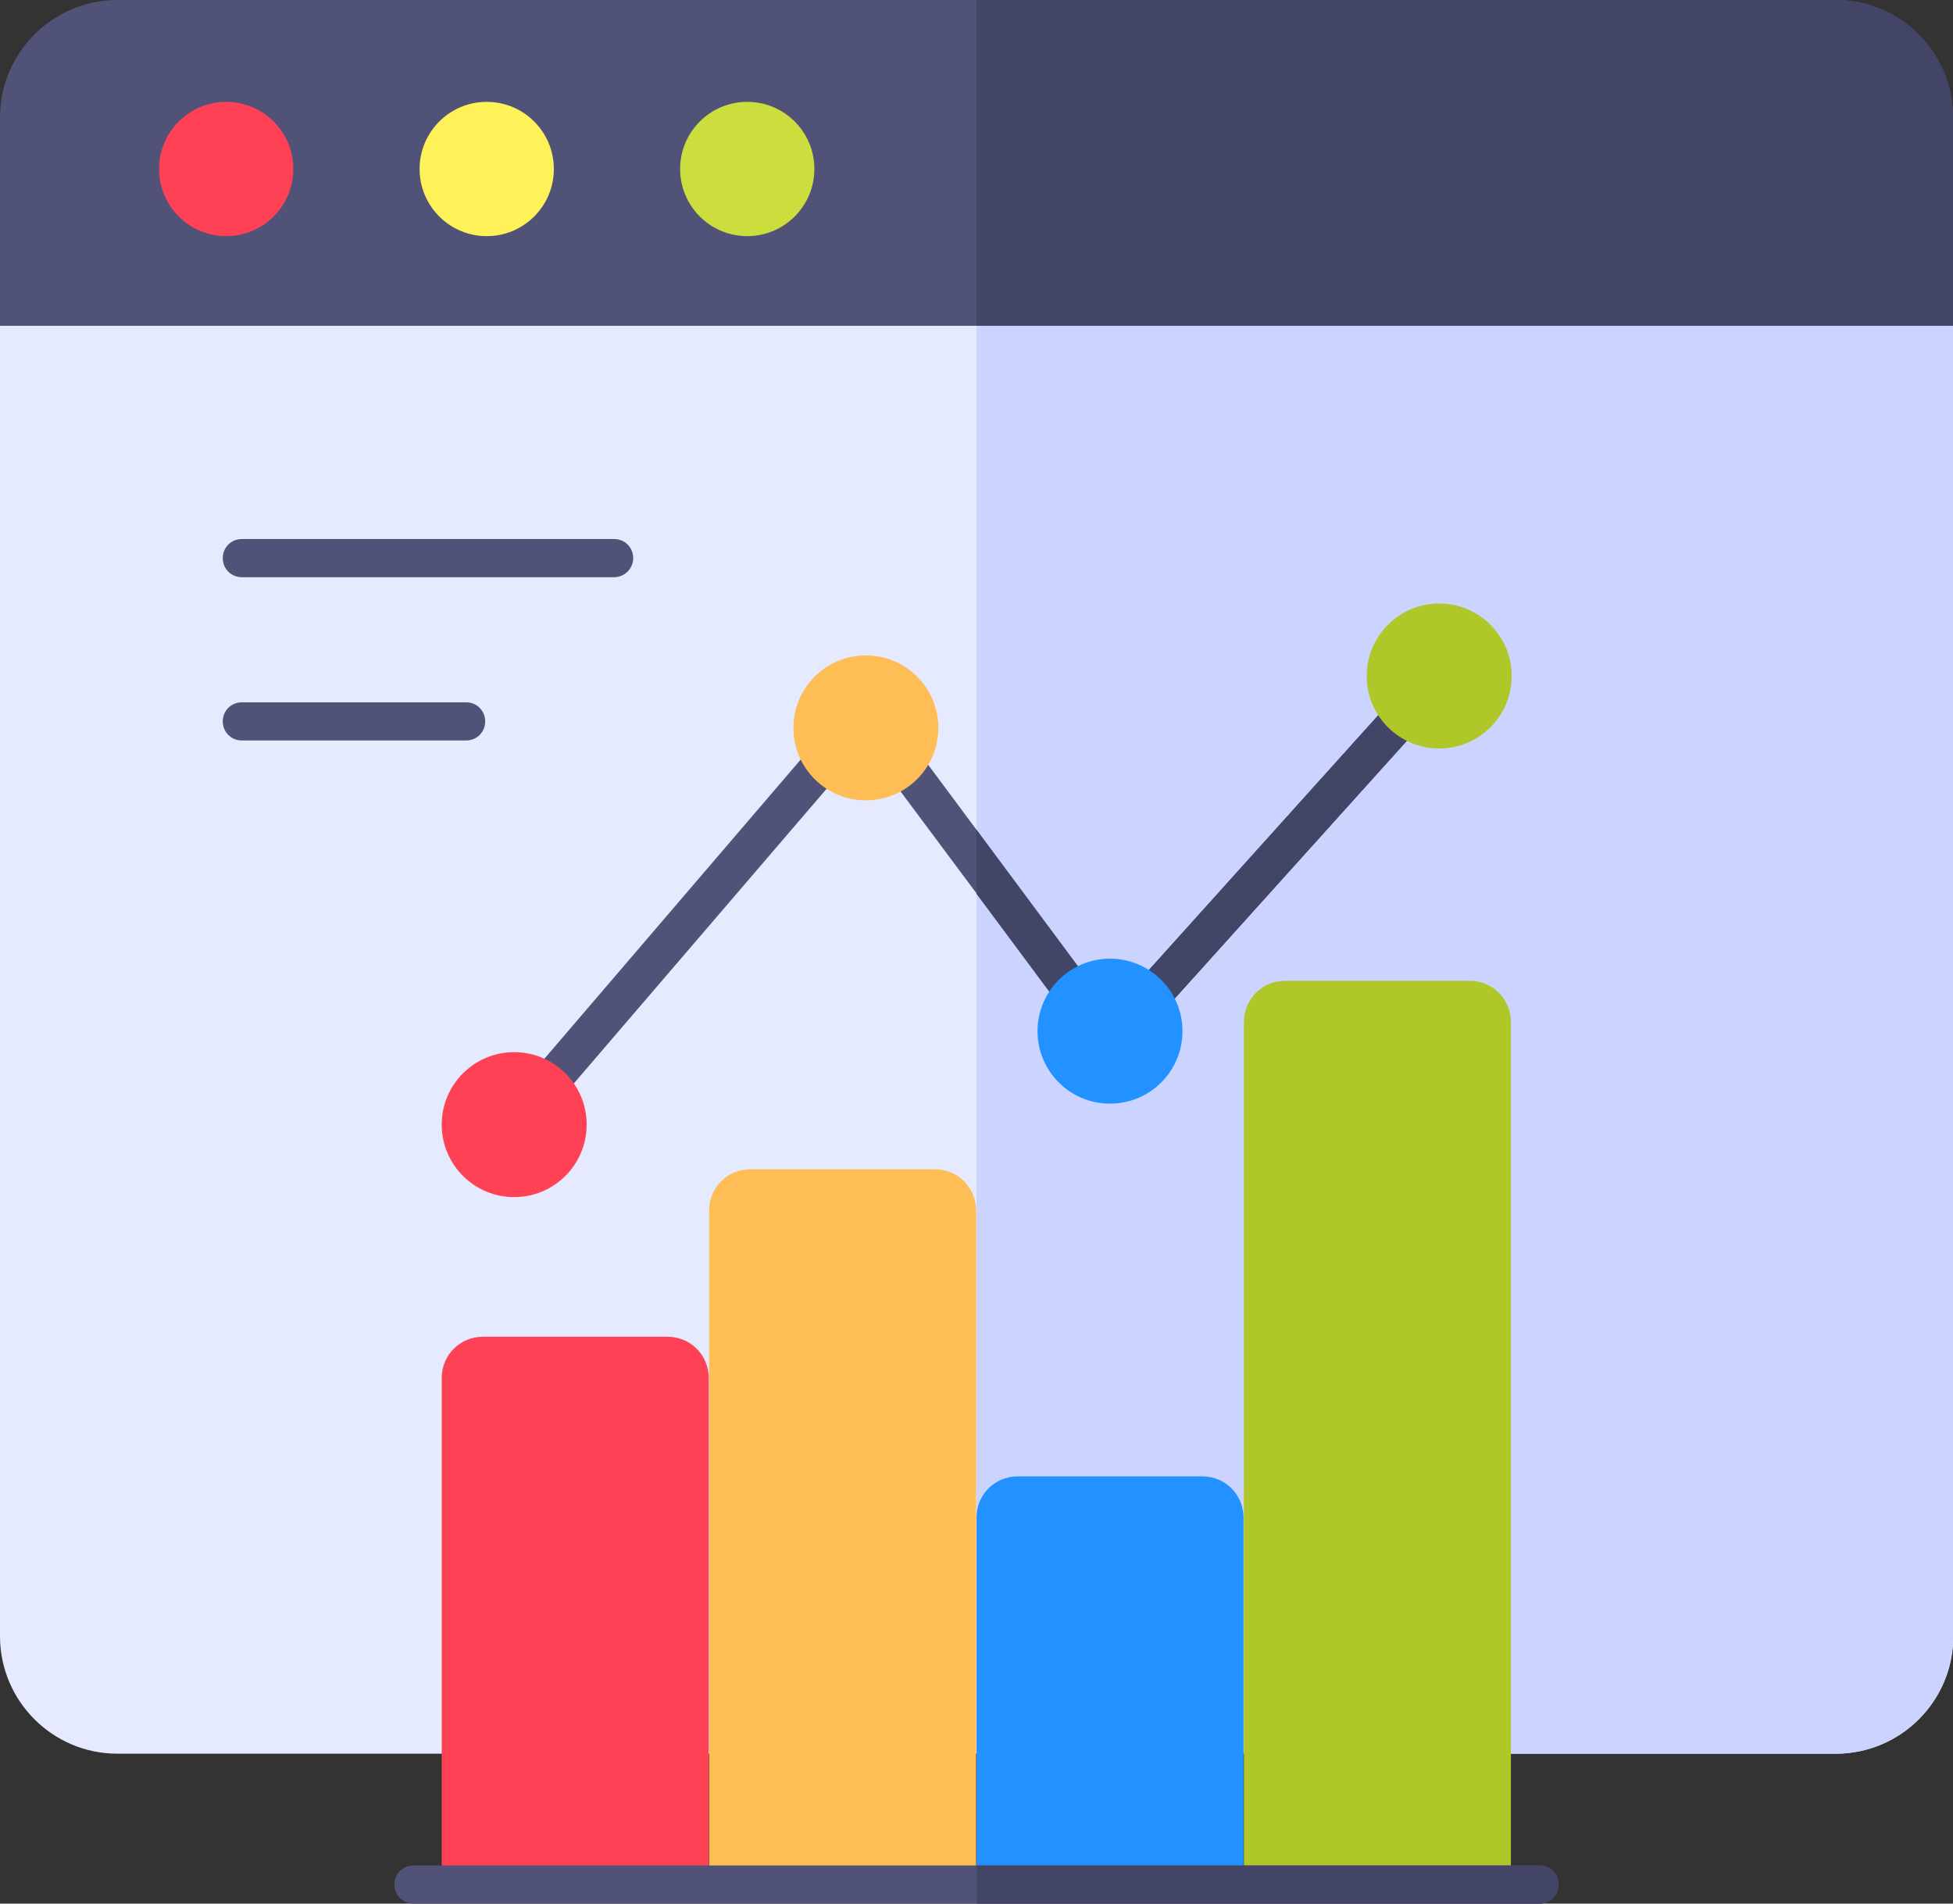
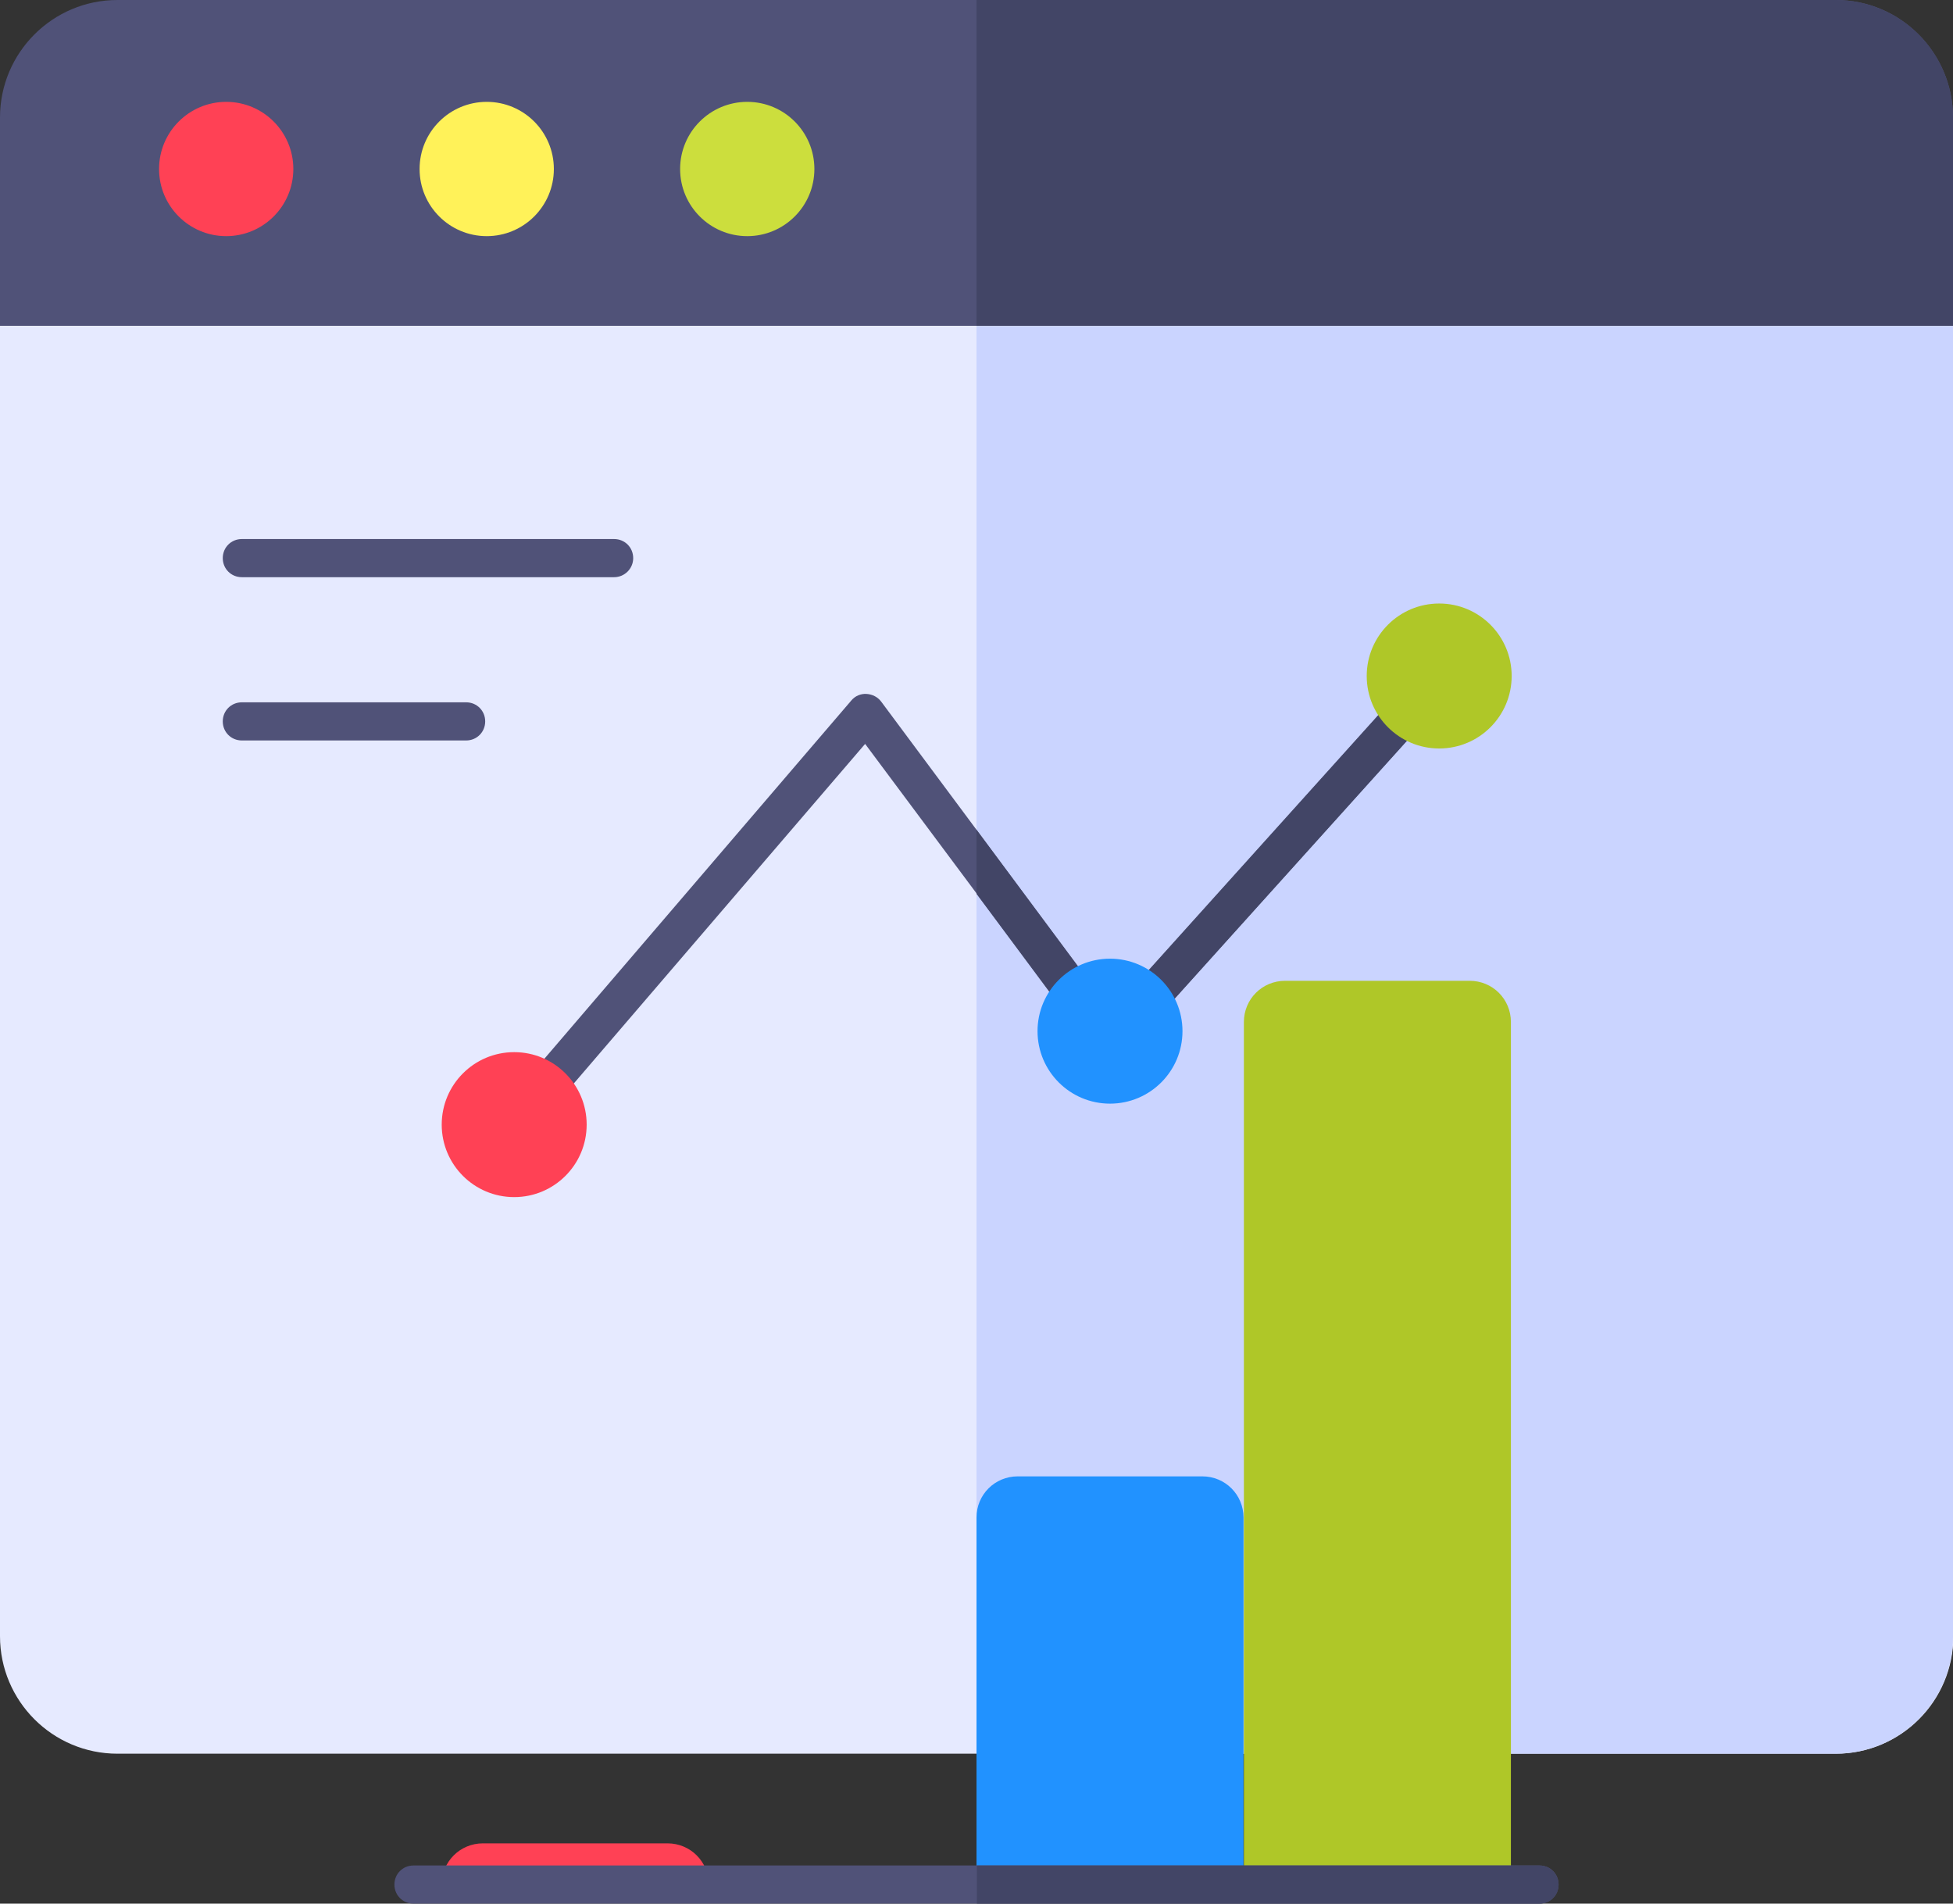
<svg xmlns="http://www.w3.org/2000/svg" id="Layer_1" enable-background="new 0 0 512 499" viewBox="0 0 512 499">
  <rect x="0" y="0" width="512" height="499" fill="#333333" stroke="none" />
  <g>
    <g>
      <g>
        <path d="m512 30.8v54.6h-512v-54.6c0-17 13.8-30.8 30.8-30.8h450.5c16.9 0 30.7 13.8 30.7 30.8z" fill="#505278" />
        <path d="m481.2 0h-225.2v85.4h256v-54.6c0-17-13.8-30.8-30.8-30.8z" fill="#424566" />
      </g>
      <g>
        <path d="m0 85.4v343.5c0 17 13.8 30.8 30.8 30.8h450.5c17 0 30.8-13.8 30.8-30.8v-343.5z" fill="#e6eaff" />
        <path d="m256 85.4v374.3h225.2c17 0 30.8-13.8 30.8-30.8v-343.5z" fill="#cad4ff" />
      </g>
      <g>
        <circle cx="59.3" cy="44.3" fill="#ff4155" r="17.6" />
        <circle cx="127.6" cy="44.3" fill="#fff259" r="17.6" />
        <circle cx="195.9" cy="44.3" fill="#ccde3d" r="17.6" />
      </g>
    </g>
    <g>
      <path d="m161 151.3h-97.6c-2.8 0-5-2.2-5-5s2.2-5 5-5h97.6c2.8 0 5 2.2 5 5s-2.3 5-5 5zm-33.8 37.8c0-2.8-2.2-5-5-5h-58.8c-2.8 0-5 2.2-5 5s2.2 5 5 5h58.8c2.8 0 5-2.2 5-5z" fill="#505278" />
      <g>
        <g>
          <path d="m134.8 299.5c-1.2 0-2.3-.4-3.3-1.2-2.1-1.8-2.3-5-.5-7.1l92.2-107.6c1-1.2 2.5-1.8 4-1.7s2.9.8 3.8 2l60.4 81.2 82.2-91.3c1.8-2.1 5-2.2 7.1-.4s2.2 5 .4 7.1l-86.3 95.8c-1 1.1-2.5 1.7-3.9 1.6-1.5-.1-2.9-.8-3.8-2l-60.3-80.9-88.2 102.8c-1 1.1-2.4 1.7-3.8 1.7z" fill="#505278" />
          <path d="m380.7 173.5c-2.1-1.9-5.2-1.7-7.1.4l-82.2 91.3-35.4-47.7v16.8l31 41.7c.9 1.2 2.3 1.9 3.8 2s3-.5 4-1.6l86.3-95.8c1.8-2.1 1.6-5.2-.4-7.1z" fill="#424566" />
        </g>
        <circle cx="134.8" cy="294.8" fill="#ff4155" r="19" />
-         <circle cx="227" cy="190.8" fill="#febd55" r="19" />
        <circle cx="291" cy="270.3" fill="#2192ff" r="19" />
        <circle cx="377.3" cy="177.2" fill="#afc728" r="19" />
      </g>
      <g>
-         <path d="m185.9 494h-70.1v-132.8c0-6 4.8-10.8 10.8-10.8h48.4c6 0 10.8 4.8 10.8 10.8v132.8z" fill="#ff4155" />
-         <path d="m256 494h-70.1v-176.7c0-6 4.8-10.8 10.8-10.8h48.4c6 0 10.8 4.8 10.8 10.8v176.7z" fill="#febd55" />
+         <path d="m185.9 494h-70.1c0-6 4.8-10.8 10.8-10.8h48.4c6 0 10.8 4.8 10.8 10.8v132.8z" fill="#ff4155" />
        <path d="m326.1 494h-70.1v-96.2c0-6 4.8-10.8 10.8-10.8h48.4c6 0 10.8 4.8 10.8 10.8v96.2z" fill="#2192ff" />
        <path d="m396.2 494h-70.1v-226.1c0-6 4.8-10.8 10.8-10.8h48.4c6 0 10.8 4.8 10.8 10.8v226.1z" fill="#afc728" />
        <g>
          <path d="m403.6 499h-295.2c-2.8 0-5-2.2-5-5s2.2-5 5-5h295.2c2.8 0 5 2.2 5 5s-2.2 5-5 5z" fill="#505278" />
          <path d="m403.6 489h-147.5v10h147.5c2.8 0 5-2.2 5-5 0-2.7-2.2-5-5-5z" fill="#424566" />
        </g>
      </g>
    </g>
  </g>
</svg>